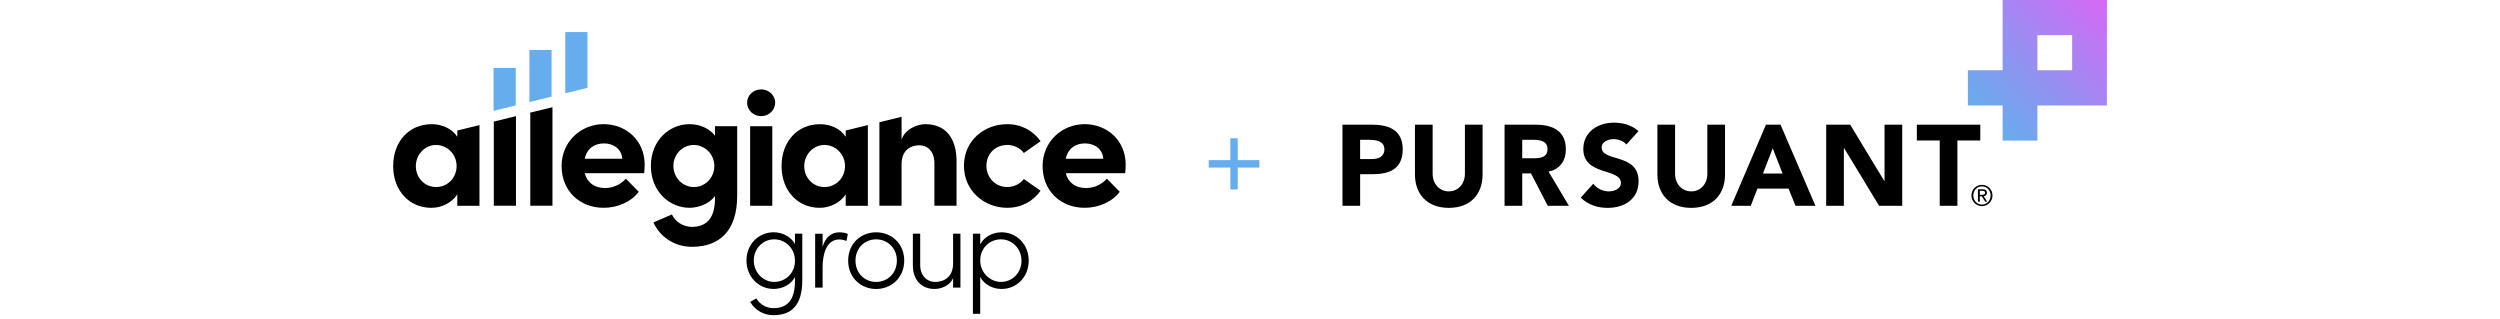
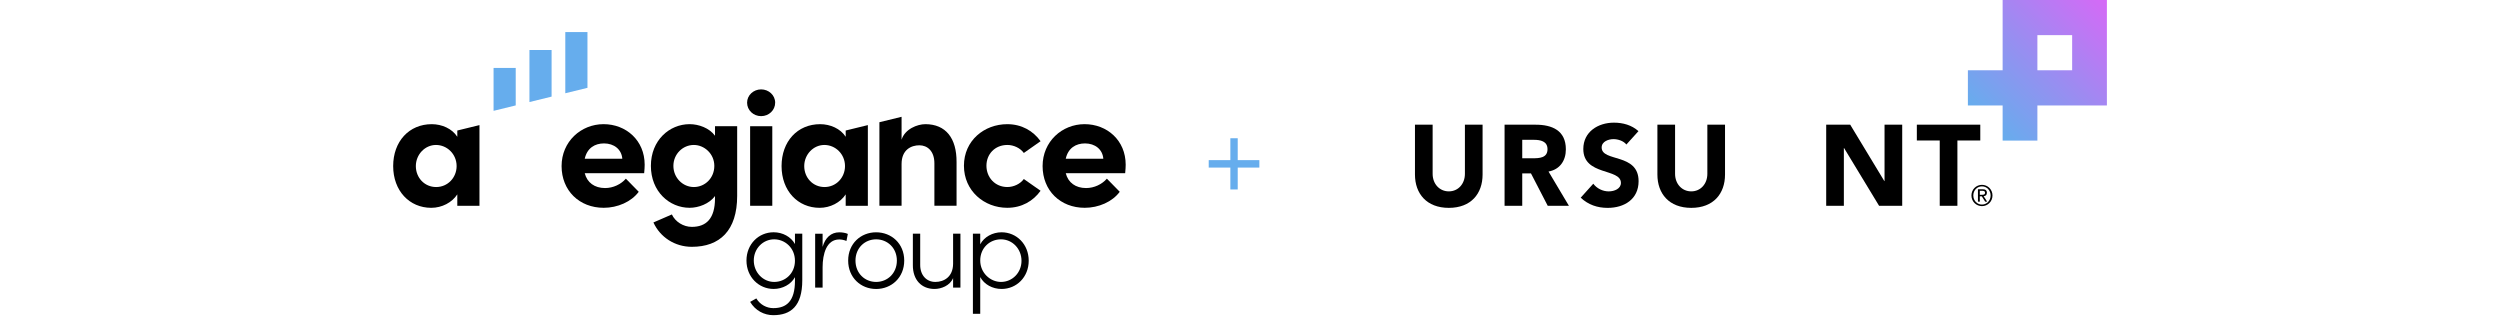
<svg xmlns="http://www.w3.org/2000/svg" width="337" viewBox="0 0 231 43" fill="none">
  <g clip-path="url(#clip0_574_6663)">
    <path d="M113.845 18.635V21.585H116.762V22.59H113.845V25.54H112.852V22.59H109.935V21.585H112.852V18.635H113.845Z" fill="#66ADED" />
    <path d="M214.168 24.916C214.939 24.916 215.587 25.533 215.587 26.351C215.587 27.169 214.939 27.786 214.168 27.786C213.398 27.786 212.75 27.169 212.75 26.351C212.75 25.533 213.394 24.916 214.168 24.916ZM214.168 27.576C214.817 27.576 215.335 27.044 215.335 26.349C215.335 25.654 214.817 25.122 214.168 25.122C213.52 25.122 213.002 25.654 213.002 26.349C213.002 27.044 213.518 27.576 214.168 27.576ZM213.627 25.509H214.252C214.646 25.509 214.832 25.667 214.832 25.988C214.832 26.308 214.641 26.421 214.393 26.447L214.87 27.187H214.601L214.151 26.466H213.88V27.187H213.627V25.509ZM213.88 26.258H214.139C214.363 26.258 214.582 26.247 214.582 25.977C214.582 25.745 214.383 25.719 214.211 25.719H213.88V26.261V26.258Z" fill="black" />
-     <path d="M127.962 16.809H131.98C134.225 16.809 136.087 17.534 136.087 20.129C136.087 22.724 134.362 23.479 132.087 23.479H130.347V27.741H127.965V16.806H127.962V16.809ZM130.344 21.442H131.933C132.771 21.442 133.613 21.148 133.613 20.129C133.613 19.001 132.483 18.847 131.567 18.847H130.344V21.442Z" fill="black" />
    <path d="M146.852 23.527C146.852 26.107 145.294 28.02 142.302 28.02C139.31 28.02 137.737 26.105 137.737 23.527V16.809H140.119V23.434C140.119 24.778 141.035 25.797 142.302 25.797C143.569 25.797 144.47 24.778 144.47 23.434V16.809H146.852V23.527Z" fill="black" />
    <path d="M149.816 16.809H154.001C156.216 16.809 158.078 17.581 158.078 20.129C158.078 21.657 157.269 22.847 155.741 23.124L158.489 27.741H155.634L153.373 23.371H152.198V27.741H149.816V16.806V16.809ZM152.198 21.334H153.602C154.474 21.334 155.604 21.304 155.604 20.114C155.604 19.016 154.625 18.847 153.757 18.847H152.198V21.334Z" fill="black" />
    <path d="M166.232 19.479C165.851 18.986 165.087 18.754 164.507 18.754C163.835 18.754 162.904 19.064 162.904 19.882C162.904 21.873 167.882 20.592 167.882 24.423C167.882 26.862 165.943 28.022 163.713 28.022C162.324 28.022 161.102 27.605 160.079 26.648L161.774 24.765C162.262 25.414 163.056 25.799 163.85 25.799C164.644 25.799 165.5 25.429 165.5 24.657C165.5 22.648 160.43 23.73 160.43 20.085C160.43 17.754 162.431 16.534 164.552 16.534C165.774 16.534 166.949 16.858 167.865 17.677L166.232 19.484V19.479Z" fill="black" />
    <path d="M179.533 23.527C179.533 26.107 177.975 28.02 174.983 28.02C171.991 28.02 170.418 26.105 170.418 23.527V16.809H172.8V23.434C172.8 24.778 173.716 25.797 174.983 25.797C176.25 25.797 177.151 24.778 177.151 23.434V16.809H179.533V23.527Z" fill="black" />
-     <path d="M185.047 16.809H187.016L191.72 27.743H189.032L188.101 25.427H183.902L183.001 27.743H180.375L185.047 16.809ZM185.963 19.99L184.649 23.388H187.29L185.961 19.99H185.963Z" fill="black" />
    <path d="M193.171 16.809H196.409L201.006 24.408H201.036V16.809H203.418V27.743H200.302L195.583 19.96H195.553V27.743H193.171V16.809Z" fill="black" />
    <path d="M208.474 18.938H205.39V16.806H213.942V18.938H210.858V27.741H208.476V18.938H208.474Z" fill="black">
    </path>
    <path d="M216.955 0V9.476H212.271V14.213H216.955V18.951H221.64V14.213H231.01V0H216.955ZM226.325 9.476H221.64V4.738H226.325V9.476Z" fill="url(#paint0_linear_574_6663)" />
    <path d="M26.19 4.322H23.202V12.571L26.19 11.839V4.322Z" fill="#66ADED" />
    <path d="M18.368 6.74V13.757L21.355 13.023V6.74H18.368Z" fill="#66ADED" />
    <path d="M13.533 9.16V14.941L16.52 14.209V9.16H13.533Z" fill="#66ADED" />
    <path d="M54.159 31.5H55.147V37.771C55.147 41.288 53.587 42.485 51.237 42.485C50.017 42.485 48.827 41.879 48.117 40.695L48.952 40.227C49.476 41.099 50.373 41.535 51.239 41.535C53.001 41.535 54.161 40.632 54.161 37.831V37.364C53.619 38.344 52.491 38.95 51.286 38.95C49.277 38.95 47.624 37.331 47.624 35.121C47.624 32.912 49.262 31.31 51.286 31.31C52.506 31.31 53.619 31.918 54.161 32.896V31.496V31.5H54.159ZM54.159 35.156C54.159 33.399 52.8 32.262 51.361 32.262C49.848 32.262 48.611 33.507 48.611 35.111C48.611 36.714 49.848 38.004 51.361 38.004C52.874 38.004 54.159 36.838 54.159 35.156Z" fill="black" />
    <path d="M61.288 31.531L61.102 32.481C60.731 32.325 60.391 32.28 60.128 32.28C58.414 32.28 57.887 34.24 57.887 36.03V38.768H56.883V31.503H57.887V33.277C58.242 32.048 59.015 31.316 60.143 31.316C60.545 31.316 61.008 31.394 61.286 31.535V31.531H61.288Z" fill="black" />
    <path d="M61.333 35.126C61.333 32.823 63.047 31.314 65.104 31.314C67.16 31.314 68.89 32.823 68.89 35.126C68.89 37.429 67.158 38.955 65.104 38.955C63.049 38.955 61.333 37.431 61.333 35.126ZM67.899 35.126C67.899 33.414 66.617 32.262 65.102 32.262C63.586 32.262 62.319 33.414 62.319 35.126C62.319 36.838 63.571 38.004 65.102 38.004C66.632 38.004 67.899 36.838 67.899 35.126Z" fill="black" />
    <path d="M75.477 31.5H76.466V38.766H75.477V37.489C75.045 38.517 73.87 38.952 72.973 38.952C71.227 38.952 70.037 37.738 70.054 35.732V31.5H71.043V35.717C71.043 37.117 71.907 38.004 73.082 38.004C74.257 38.004 75.462 37.32 75.477 35.561V31.5Z" fill="black" />
    <path d="M85.671 35.141C85.671 37.351 84.034 38.952 82.01 38.952C80.79 38.952 79.677 38.346 79.135 37.351V42.298H78.147V31.5H79.135V32.931C79.662 31.936 80.805 31.312 82.01 31.312C84.034 31.312 85.671 32.931 85.671 35.141ZM84.698 35.156C84.698 33.537 83.461 32.262 81.933 32.262C80.404 32.262 79.135 33.429 79.135 35.111C79.135 36.792 80.494 38.004 81.933 38.004C83.463 38.004 84.698 36.76 84.698 35.156Z" fill="black" />
-     <path d="M13.565 16.387V27.736H16.553V15.655L13.565 16.387Z" fill="black" />
-     <path d="M18.483 15.179V27.736H21.471V14.449L18.483 15.179Z" fill="black" />
    <path d="M33.829 23.351H25.824C26.143 24.615 27.147 25.349 28.562 25.349C29.657 25.349 30.706 24.845 31.367 24.085L33.101 25.853C32.097 27.208 30.25 28.011 28.38 28.011C25.094 28.011 22.702 25.691 22.702 22.386C22.702 19.081 25.323 16.737 28.358 16.737C31.393 16.737 33.901 18.919 33.901 22.202C33.901 22.501 33.878 22.869 33.833 23.349H33.829V23.351ZM30.886 21.399C30.794 20.137 29.769 19.332 28.422 19.332C27.192 19.332 26.141 19.951 25.822 21.399H30.886Z" fill="black" />
    <path d="M43.383 17.014H46.37V26.405C46.37 31.089 44.02 33.271 40.258 33.271C37.976 33.271 35.992 31.985 35.081 29.987L37.568 28.907C38.023 29.894 39.119 30.583 40.258 30.583C42.173 30.583 43.383 29.503 43.383 26.726V26.427C42.608 27.483 41.148 28.011 39.962 28.011C37.225 28.011 34.74 25.806 34.74 22.362C34.74 18.919 37.227 16.737 39.962 16.737C41.172 16.737 42.608 17.241 43.383 18.298V17.012V17.014ZM43.291 22.364C43.291 20.711 41.923 19.54 40.532 19.54C39.027 19.54 37.773 20.78 37.773 22.364C37.773 23.949 39.027 25.213 40.532 25.213C42.036 25.213 43.291 23.996 43.291 22.364Z" fill="black" />
    <path d="M71.725 16.739C70.677 16.739 68.988 17.382 68.532 18.828V15.744L65.544 16.475V27.736H68.532V22.111C68.532 20.159 69.855 19.585 70.927 19.585C71.999 19.585 72.956 20.343 72.956 22.018V27.736H75.944V21.858C75.967 18.644 74.508 16.737 71.725 16.737V16.739Z" fill="black" />
    <path d="M76.939 22.343C76.939 18.945 79.676 16.739 82.778 16.739C84.717 16.739 86.266 17.635 87.27 19.036L85.012 20.62C84.532 19.953 83.644 19.54 82.799 19.54C81.11 19.54 79.972 20.78 79.972 22.341C79.972 23.901 81.112 25.211 82.799 25.211C83.642 25.211 84.532 24.797 85.012 24.131L87.27 25.715C86.266 27.115 84.714 28.011 82.778 28.011C79.676 28.011 76.939 25.739 76.939 22.338V22.343Z" fill="black" />
    <path d="M98.669 23.351H90.665C90.984 24.615 91.987 25.349 93.402 25.349C94.498 25.349 95.546 24.845 96.208 24.085L97.941 25.853C96.938 27.208 95.091 28.011 93.22 28.011C89.935 28.011 87.542 25.691 87.542 22.386C87.542 19.081 90.164 16.737 93.199 16.737C96.234 16.737 98.742 18.919 98.742 22.202C98.742 22.501 98.718 22.869 98.673 23.349H98.669V23.351ZM95.726 21.399C95.634 20.137 94.609 19.332 93.263 19.332C92.032 19.332 90.981 19.951 90.662 21.399H95.726Z" fill="black" />
    <path d="M60.999 17.594L63.987 16.863V27.739H60.999V26.2C60.293 27.301 58.923 28.014 57.487 28.014C54.544 28.014 52.355 25.717 52.355 22.388C52.355 19.059 54.499 16.739 57.555 16.739C58.923 16.739 60.293 17.337 60.999 18.438V17.594ZM60.907 22.388C60.907 20.759 59.608 19.54 58.125 19.54C56.641 19.54 55.411 20.826 55.411 22.388C55.411 23.951 56.573 25.213 58.148 25.213C59.723 25.213 60.907 23.927 60.907 22.388Z" fill="black" />
    <path d="M8.644 17.594L11.632 16.863V27.739H8.644V26.2C7.938 27.301 6.568 28.014 5.132 28.014C2.189 28.014 0 25.717 0 22.388C0 19.059 2.145 16.739 5.201 16.739C6.568 16.739 7.938 17.337 8.644 18.438V17.594ZM8.552 22.388C8.552 20.759 7.253 19.54 5.77 19.54C4.287 19.54 3.056 20.826 3.056 22.388C3.056 23.951 4.218 25.213 5.794 25.213C7.369 25.213 8.552 23.927 8.552 22.388Z" fill="black" />
    <path d="M48.117 27.739V17.016H51.105V27.739H48.117Z" fill="black" />
    <path d="M47.708 13.841C47.708 12.83 48.575 12.049 49.6 12.049C50.625 12.049 51.492 12.83 51.492 13.841C51.492 14.852 50.649 15.655 49.6 15.655C48.551 15.655 47.708 14.852 47.708 13.841Z" fill="black" />
  </g>
  <defs>
    <linearGradient id="paint0_linear_574_6663" x1="214.612" y1="16.581" x2="231.194" y2="0.186" gradientUnits="userSpaceOnUse">
      <stop stop-color="#66ADED" />
      <stop offset="0.49" stop-color="#9B8CF1" />
      <stop offset="1" stop-color="#D669F6" />
    </linearGradient>
    <clipPath id="clip0_574_6663">
      <rect width="231.01" height="42.485" fill="black" />
    </clipPath>
  </defs>
</svg>